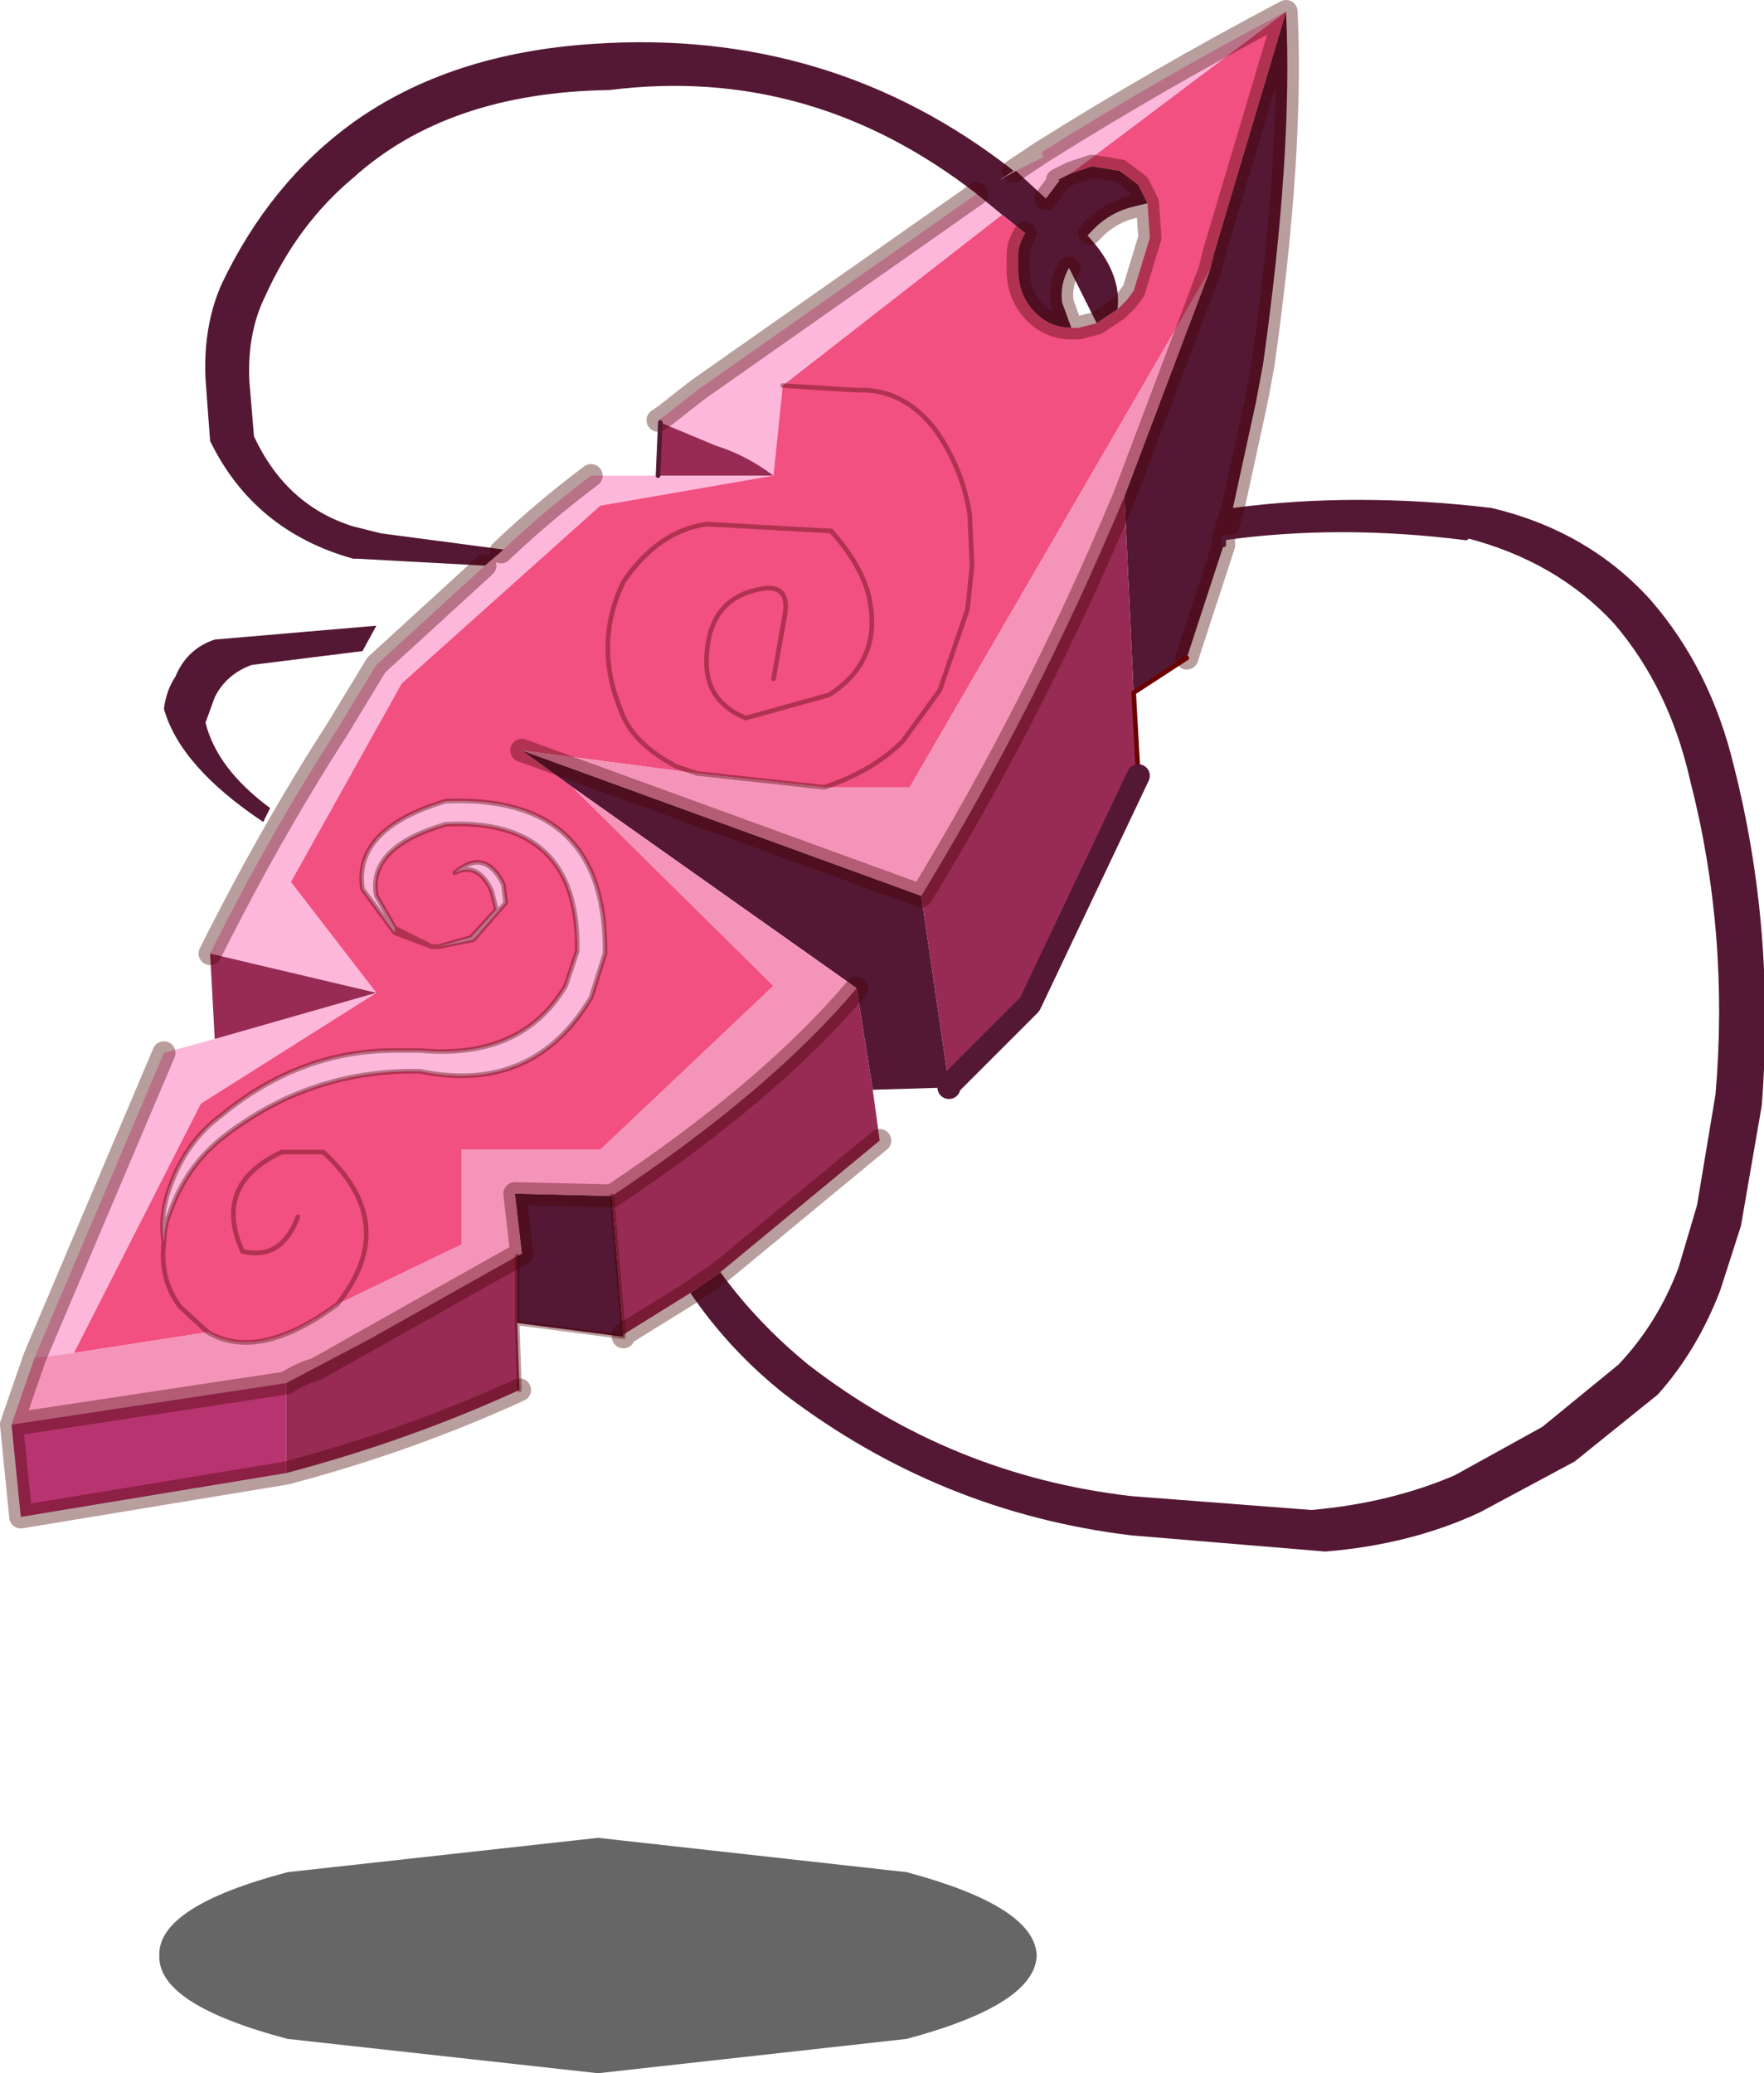
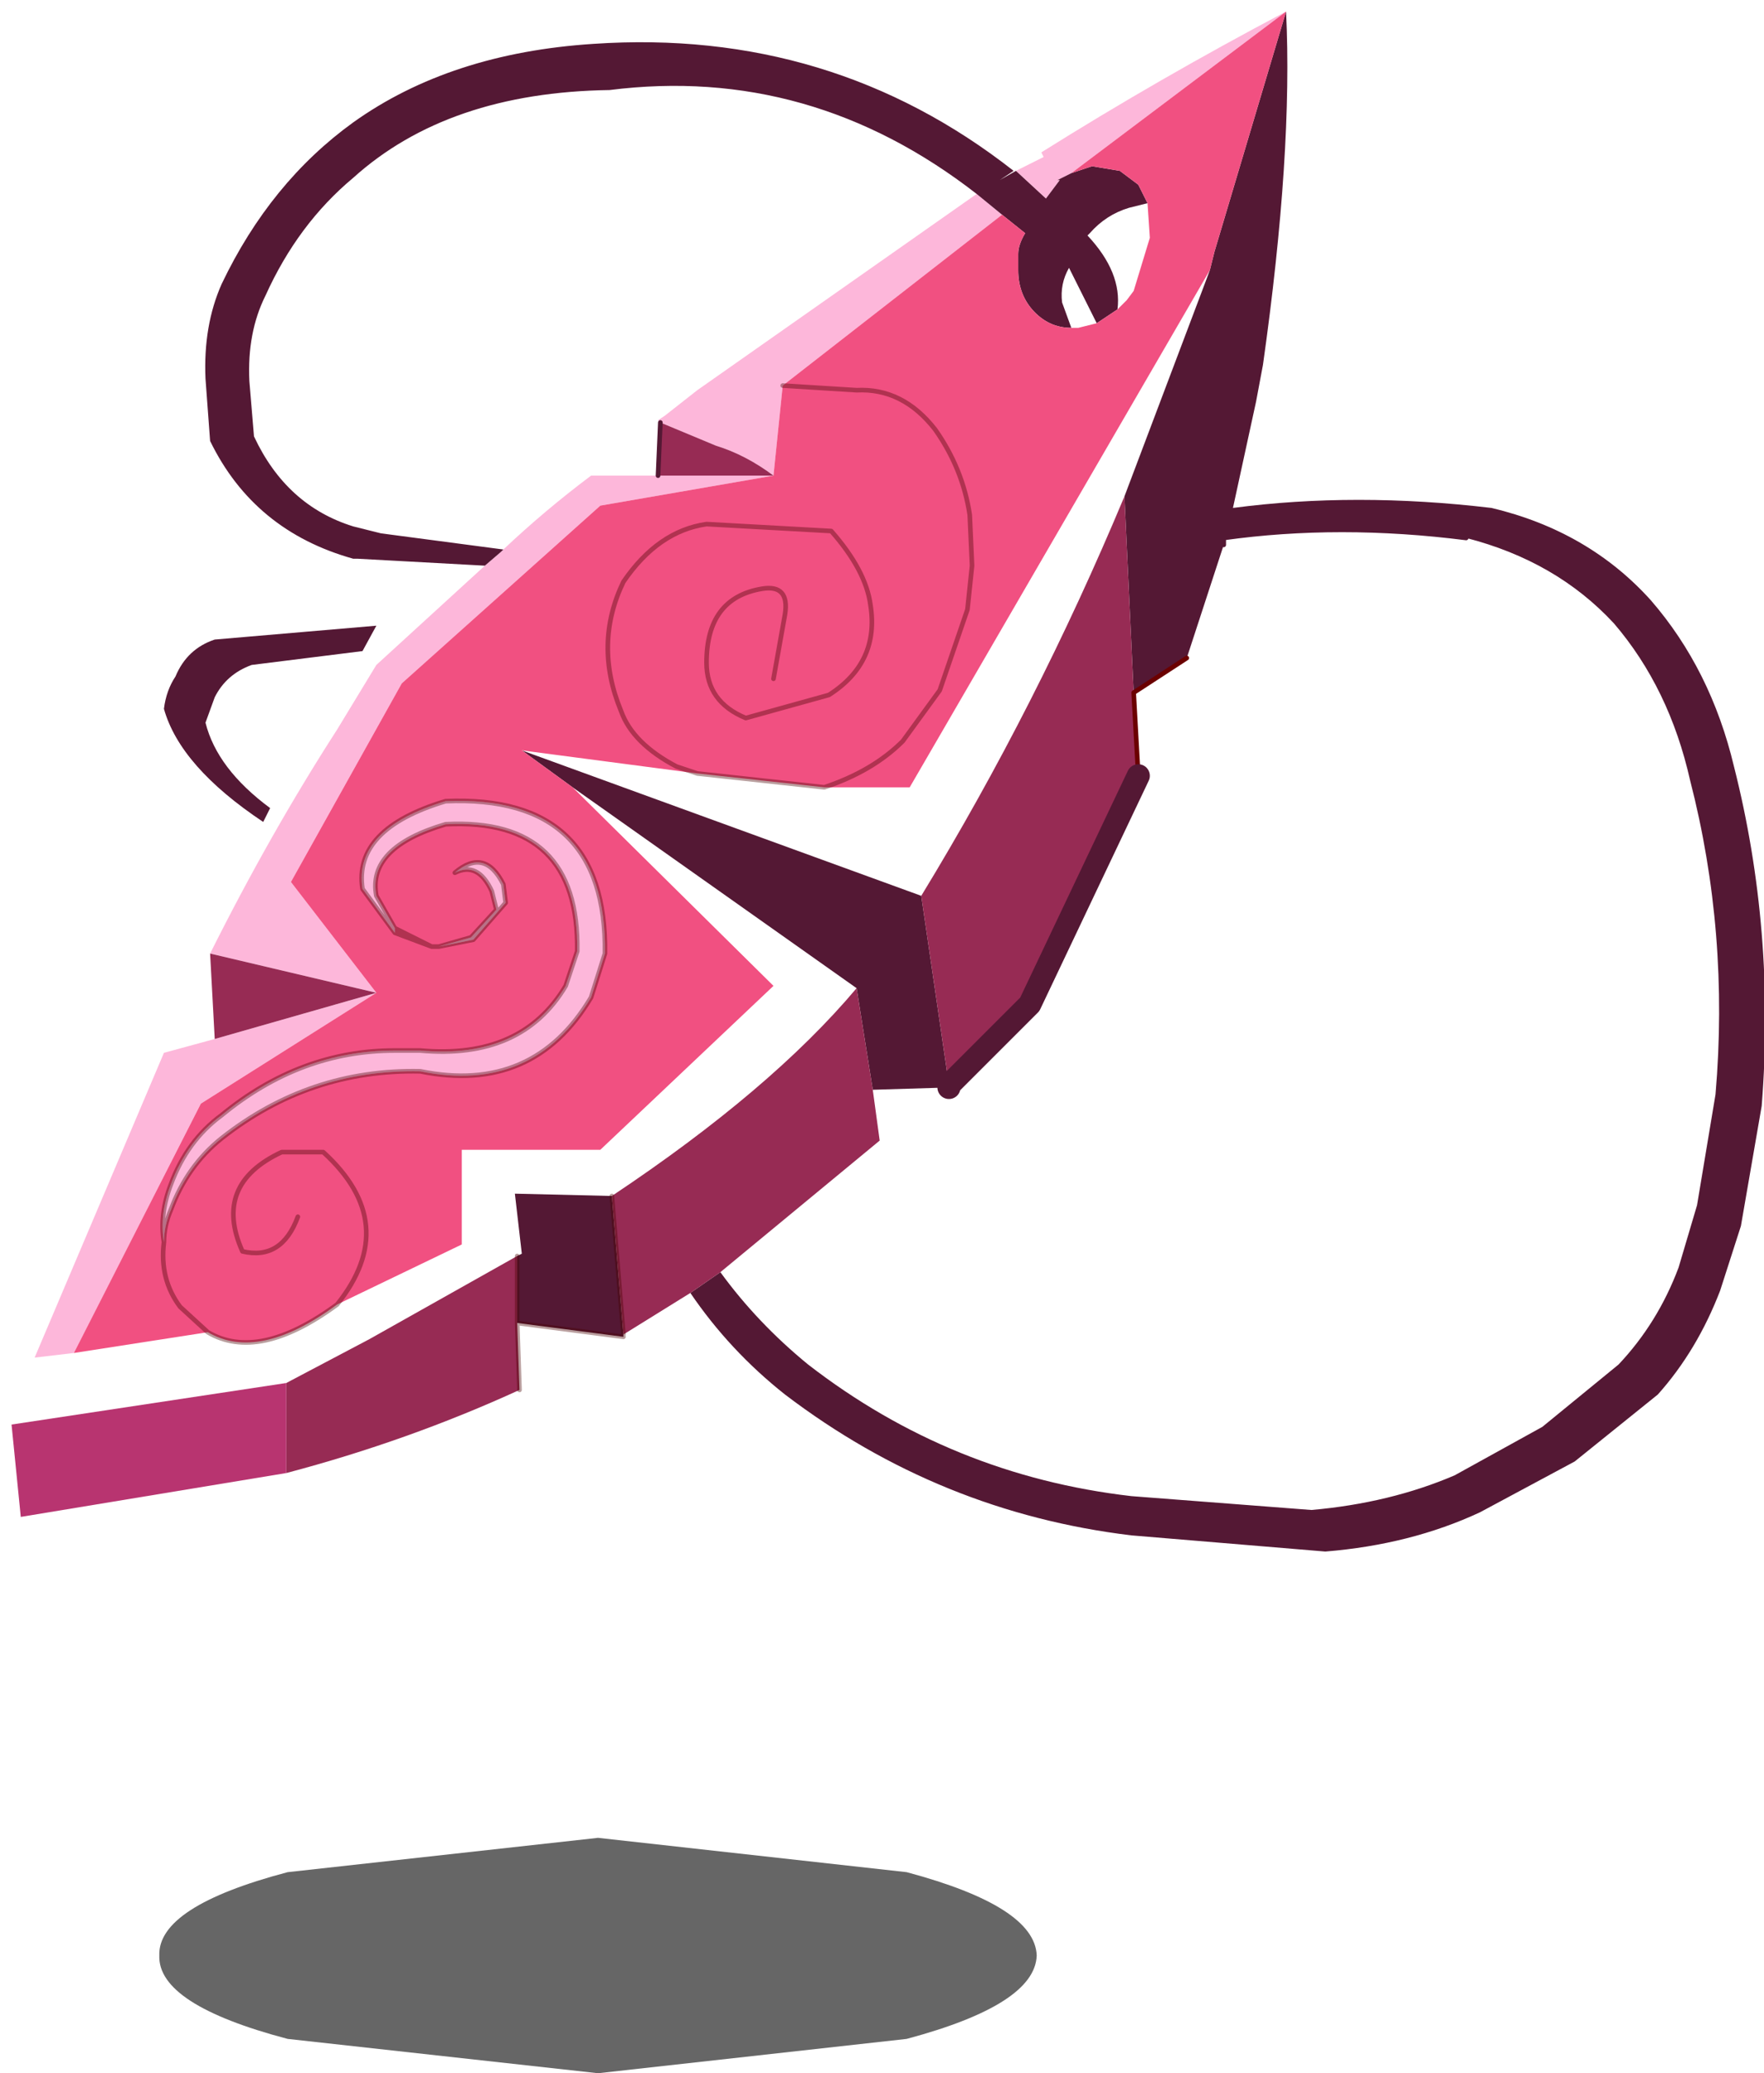
<svg xmlns="http://www.w3.org/2000/svg" xmlns:xlink="http://www.w3.org/1999/xlink" width="38.2px" height="44.9px">
  <g transform="matrix(1, 0, 0, 1, -0.55, -4.25)">
    <use xlink:href="#object-0" width="38.2" height="33.6" transform="matrix(1, 0, 0, 1, 0.55, 4.25)" />
    <use xlink:href="#object-1" width="25.3" height="4.8" transform="matrix(0.751, 0, 0, 1.062, 4, 44.05)" />
  </g>
  <defs>
    <g transform="matrix(1, 0, 0, 1, -0.55, -4.25)" id="object-0">
-       <path fill-rule="evenodd" fill="#fdb7da" stroke="none" d="M22.55 7.95L23.15 7.65L23.1 7.55Q25.65 5.95 28.4 4.5L23.75 8L23.55 8.1L23.45 8.15L23.5 8.15L23.2 8.55L22.55 7.95M21.7 8.45L22.25 8.9L17.5 12.6L17.3 14.55Q16.7 14.1 16.05 13.9L14.85 13.4L14.8 13.35L14.95 13.25L15.65 12.7L21.7 8.45M1.3 33.65L4.1 27.05L5.2 26.75L8.7 25.75L6.85 23.35L9.25 19.05L13.55 15.2L17.3 14.55L16.15 14.55L14.8 14.55L13.35 14.55Q12.35 15.3 11.45 16.15L11.4 16.2L11.05 16.5L8.7 18.65L7.85 20.05Q6.4 22.3 5.1 24.9L8.7 25.75L4.9 28.15L2.15 33.55L1.3 33.65M9.1 24.35L9.1 24.45L8.4 23.5Q8.2 22.2 10.2 21.6Q13.7 21.45 13.65 24.9L13.35 25.85Q12.1 27.95 9.65 27.45Q7.25 27.4 5.35 28.9Q4.6 29.5 4.25 30.45Q4.1 30.8 4.1 31.15Q4 30.55 4.25 29.9Q4.6 28.95 5.35 28.4Q7.05 27 9.1 27L9.65 27Q11.85 27.2 12.8 25.6L13.05 24.85Q13.1 21.95 10.2 22.1Q8.5 22.6 8.7 23.65L9.1 24.35M10.05 24.75L10.75 24.55L11.3 23.95L11.2 23.55Q10.9 22.9 10.4 23.15Q11.05 22.6 11.45 23.4L11.5 23.8L10.8 24.6L10.05 24.75" />
+       <path fill-rule="evenodd" fill="#fdb7da" stroke="none" d="M22.55 7.95L23.15 7.65L23.1 7.55Q25.65 5.95 28.4 4.5L23.75 8L23.55 8.1L23.45 8.15L23.5 8.15L23.2 8.55L22.55 7.95M21.7 8.45L22.25 8.9L17.5 12.6L17.3 14.55Q16.7 14.1 16.05 13.9L14.85 13.4L14.8 13.35L14.95 13.25L15.65 12.7L21.7 8.45M1.3 33.65L4.1 27.05L5.2 26.75L8.7 25.75L6.85 23.35L9.25 19.05L13.55 15.2L17.3 14.55L16.15 14.55L14.8 14.55L13.35 14.55Q12.35 15.3 11.45 16.15L11.4 16.2L11.05 16.5L8.7 18.65L7.85 20.05Q6.4 22.3 5.1 24.9L8.7 25.75L4.9 28.15L2.15 33.55L1.3 33.65M9.1 24.35L9.1 24.45L8.4 23.5Q8.2 22.2 10.2 21.6Q13.7 21.45 13.65 24.9L13.35 25.85Q12.1 27.95 9.65 27.45Q7.25 27.4 5.35 28.9Q4.6 29.5 4.25 30.45Q4.1 30.8 4.1 31.15Q4 30.55 4.25 29.9Q4.6 28.95 5.35 28.4Q7.05 27 9.1 27L9.65 27Q11.85 27.2 12.8 25.6L13.05 24.85Q13.1 21.95 10.2 22.1Q8.5 22.6 8.7 23.65L9.1 24.35M10.05 24.75L10.75 24.55L11.3 23.95L11.2 23.55Q10.9 22.9 10.4 23.15Q11.05 22.6 11.45 23.4L11.5 23.8L10.8 24.6" />
      <path fill-rule="evenodd" fill="#541834" stroke="none" d="M22.5 7.95L22.2 8.15L22.55 7.95L23.2 8.55L23.5 8.15L23.45 8.15L23.55 8.1L23.75 8L24.2 7.85L24.8 7.95L25.2 8.25L25.4 8.65L25 8.75Q24.5 8.9 24.15 9.3L24.1 9.35Q24.85 10.15 24.75 10.95L24.3 11.25L23.7 10.05Q23.5 10.4 23.55 10.8L23.75 11.35Q23.25 11.35 22.9 10.95Q22.6 10.6 22.6 10.1L22.6 9.75Q22.6 9.55 22.75 9.3L22.25 8.9L21.7 8.45Q18.1 5.65 13.75 6.2Q10.25 6.25 8.2 8.1Q7 9.1 6.3 10.65Q5.9 11.45 5.95 12.5L6.05 13.7Q6.75 15.2 8.2 15.65L8.8 15.8L11.45 16.15L11.4 16.2L11.05 16.5L8.3 16.35L8.2 16.35Q6.05 15.75 5.1 13.8L5 12.45Q4.95 11.3 5.35 10.4Q6.4 8.2 8.2 6.9Q10.3 5.4 13.4 5.2Q18.55 4.85 22.5 7.95M26.75 10.1L26.85 9.7L28.4 4.5Q28.55 7.55 27.9 12.15L27.75 12.95L27.25 15.25Q29.9 14.9 32.85 15.25Q34.95 15.75 36.3 17.25Q37.6 18.75 38.1 20.85Q39 24.4 38.7 28.2L38.25 30.8L37.8 32.2Q37.3 33.5 36.45 34.45L34.65 35.9L32.6 37Q31.1 37.7 29.25 37.85L25.05 37.5Q20.9 37 17.55 34.45Q16.35 33.5 15.5 32.25L16.15 31.8Q16.95 32.9 18.05 33.8Q21.15 36.2 25.05 36.65L28.95 36.95Q30.65 36.8 32.05 36.2L33.95 35.15L35.6 33.8Q36.45 32.9 36.9 31.7L37.3 30.35L37.7 27.95Q38 24.45 37.15 21.15Q36.7 19.15 35.5 17.75Q34.25 16.4 32.3 15.9Q29.55 15.55 27.05 15.9L27.05 16.05L26.25 18.5L25.1 19.25L24.9 15L26.6 10.5L26.75 10.1M14.05 33.15L14.05 33.2L11.75 32.9L11.75 31.45L11.85 31.4L11.7 30.1L13.8 30.15L14.05 33.15M27.25 15.25L27.05 15.9L27.25 15.25M20.5 23.65L21.1 27.75L21.1 27.8L19.45 27.85L19.1 25.65L12.95 21.3L11.85 20.5L20.5 23.65M5.2 18.1L8.7 17.8L8.4 18.35L6 18.65Q5.45 18.85 5.2 19.35L5 19.9Q5.25 20.9 6.4 21.75L6.25 22.05Q4.45 20.85 4.1 19.6Q4.15 19.2 4.35 18.9Q4.6 18.3 5.2 18.1" />
      <path fill-rule="evenodd" fill="#f15081" stroke="none" d="M23.75 8L28.4 4.5L26.85 9.7L26.75 10.1L20.25 21.3L18.4 21.3Q19.45 20.95 20.1 20.3L20.9 19.2L21.5 17.45L21.6 16.5L21.55 15.4Q21.4 14.4 20.8 13.55Q20.1 12.65 19.1 12.7L17.5 12.6L22.25 8.9L22.75 9.3Q22.6 9.55 22.6 9.75L22.6 10.1Q22.6 10.6 22.9 10.95Q23.25 11.35 23.75 11.35L23.9 11.35L24.3 11.25L24.75 10.95L24.95 10.75L25.1 10.55L25.45 9.4L25.4 8.65L25.2 8.25L24.8 7.95L24.2 7.85L23.75 8M17.5 12.6L19.1 12.7Q20.1 12.65 20.8 13.55Q21.4 14.4 21.55 15.4L21.6 16.5L21.5 17.45L20.9 19.2L20.1 20.3Q19.45 20.95 18.4 21.3L15.65 21L15.2 20.85Q14.25 20.35 14 19.65Q13.4 18.2 14.05 16.85Q14.8 15.75 15.85 15.6L18.55 15.75Q19.3 16.6 19.4 17.35Q19.6 18.6 18.5 19.3L16.7 19.8Q15.85 19.45 15.85 18.6Q15.85 17.2 17.05 17Q17.65 16.9 17.55 17.55L17.3 18.95L17.55 17.55Q17.65 16.9 17.05 17Q15.85 17.2 15.85 18.6Q15.85 19.45 16.7 19.8L18.5 19.3Q19.6 18.6 19.4 17.35Q19.3 16.6 18.55 15.75L15.85 15.6Q14.8 15.75 14.05 16.85Q13.4 18.2 14 19.65Q14.25 20.35 15.2 20.85L15.65 21L11.85 20.5L12.95 21.3L17.3 25.6L13.55 29.15L10.55 29.15L10.55 31.2L7.85 32.5Q6.15 33.75 5.05 33.1L2.15 33.55L4.9 28.15L8.7 25.75L6.85 23.35L9.25 19.05L13.55 15.2L17.3 14.55L17.5 12.6M9.1 24.45L9.1 24.35L9.9 24.75L9.1 24.45L9.9 24.75L9.1 24.35L8.7 23.65Q8.5 22.6 10.2 22.1Q13.1 21.95 13.05 24.85L12.8 25.6Q11.85 27.2 9.65 27L9.1 27Q7.05 27 5.35 28.4Q4.6 28.95 4.25 29.9Q4 30.55 4.1 31.15Q4.1 30.8 4.25 30.45Q4.6 29.5 5.35 28.9Q7.25 27.4 9.65 27.45Q12.1 27.95 13.35 25.85L13.65 24.9Q13.7 21.45 10.2 21.6Q8.2 22.2 8.4 23.5L9.1 24.45M10.05 24.75L9.9 24.75L10.05 24.75L10.8 24.6L11.5 23.8L11.45 23.4Q11.05 22.6 10.4 23.15Q10.9 22.9 11.2 23.55L11.3 23.95L10.75 24.55L10.05 24.75M4.1 31.15Q4 31.95 4.45 32.55L5.05 33.1L4.45 32.55Q4 31.95 4.1 31.15M7 30.6Q6.65 31.55 5.8 31.35Q5.15 29.9 6.65 29.2L7.55 29.2Q9.25 30.75 7.85 32.5Q9.25 30.75 7.55 29.2L6.65 29.2Q5.15 29.9 5.8 31.35Q6.65 31.55 7 30.6" />
-       <path fill-rule="evenodd" fill="#f594b9" stroke="none" d="M18.4 21.3L20.25 21.3L26.75 10.1L26.6 10.5L24.9 15Q23 19.55 20.5 23.65L11.85 20.5L15.65 21L18.4 21.3M0.8 35.1L1.3 33.65L2.15 33.55L5.05 33.1Q6.15 33.75 7.85 32.5L10.55 31.2L10.55 29.15L13.55 29.15L17.3 25.6L12.95 21.3L19.1 25.65Q17.25 27.85 13.8 30.15L11.7 30.1L11.85 31.4L11.75 31.45L8.55 33.25L6.75 34.2L0.8 35.1" />
      <path fill-rule="evenodd" fill="#972b54" stroke="none" d="M15.5 32.25L14.05 33.15L13.8 30.15Q17.25 27.85 19.1 25.65L19.45 27.85L19.6 28.95L16.15 31.8L15.5 32.25M11.75 32.9L11.8 34.35Q9.4 35.45 6.75 36.15L6.75 34.2Q7.05 34 7.4 33.9L8.55 33.25L11.75 31.45L11.75 32.9M5.2 26.75L5.1 24.9L8.7 25.75L5.2 26.75M24.9 15L25.1 19.25L25.2 21.05L22.85 26L21.1 27.75L20.5 23.65Q23 19.55 24.9 15M14.85 13.4L16.05 13.9Q16.7 14.1 17.3 14.55L16.15 14.55L14.8 14.55L14.85 13.4M8.55 33.25L7.4 33.9Q7.05 34 6.75 34.2L8.55 33.25" />
      <path fill-rule="evenodd" fill="#b83470" stroke="none" d="M6.75 36.15L1 37.1L0.8 35.1L6.75 34.2L6.75 36.15" />
-       <path fill="none" stroke="#470000" stroke-opacity="0.38" stroke-width="0.5" stroke-linecap="round" stroke-linejoin="round" d="M23.1 7.55L22.5 7.95M23.2 8.55L23.5 8.15M23.45 8.15L23.55 8.1L23.75 8L24.2 7.85L24.8 7.95L25.2 8.25L25.4 8.65L25 8.75Q24.5 8.9 24.15 9.3M28.4 4.5Q25.65 5.95 23.1 7.55M22.75 9.3Q22.6 9.55 22.6 9.75L22.6 10.1Q22.6 10.6 22.9 10.95Q23.25 11.35 23.75 11.35L23.55 10.8Q23.5 10.4 23.7 10.05M24.3 11.25L24.75 10.95L24.95 10.75L25.1 10.55L25.45 9.4L25.4 8.65M26.75 10.1L26.85 9.7L28.4 4.5Q28.55 7.55 27.9 12.15L27.75 12.95L27.25 15.25L27.05 15.9M15.5 32.25L14.05 33.15L14.05 33.2M11.8 34.35Q9.4 35.45 6.75 36.15L1 37.1L0.8 35.1L1.3 33.65L4.1 27.05M5.1 24.9Q6.4 22.3 7.85 20.05L8.7 18.65L11.05 16.5M24.3 11.25L23.9 11.35L23.75 11.35M26.75 10.1L26.6 10.5L24.9 15Q23 19.55 20.5 23.65L11.85 20.5M26.25 18.5L27.05 16.05M16.15 31.8L15.5 32.25M21.7 8.45L15.65 12.7L14.95 13.25L14.8 13.35M13.35 14.55Q12.35 15.3 11.45 16.15L11.4 16.2M19.6 28.95L16.15 31.8M11.75 31.45L11.85 31.4L11.7 30.1L13.8 30.15Q17.25 27.85 19.1 25.65M11.75 31.45L8.55 33.25L7.4 33.9Q7.05 34 6.75 34.2L0.8 35.1" />
      <path fill="none" stroke="#470000" stroke-opacity="0.38" stroke-width="0.1" stroke-linecap="round" stroke-linejoin="round" d="M17.5 12.6L19.1 12.7Q20.1 12.65 20.8 13.55Q21.4 14.4 21.55 15.4L21.6 16.5L21.5 17.45L20.9 19.2L20.1 20.3Q19.45 20.95 18.4 21.3L15.65 21L15.2 20.85Q14.25 20.35 14 19.65Q13.4 18.2 14.05 16.85Q14.8 15.75 15.85 15.6L18.55 15.75Q19.3 16.6 19.4 17.35Q19.6 18.6 18.5 19.3L16.7 19.8Q15.85 19.45 15.85 18.6Q15.85 17.2 17.05 17Q17.65 16.9 17.55 17.55L17.3 18.95M14.05 33.2L11.75 32.9L11.8 34.35M9.1 24.45L9.9 24.75L9.1 24.35L8.7 23.65Q8.5 22.6 10.2 22.1Q13.1 21.95 13.05 24.85L12.8 25.6Q11.85 27.2 9.65 27L9.1 27Q7.05 27 5.35 28.4Q4.6 28.95 4.25 29.9Q4 30.55 4.1 31.15Q4.1 30.8 4.25 30.45Q4.6 29.5 5.35 28.9Q7.25 27.4 9.65 27.45Q12.1 27.95 13.35 25.85L13.65 24.9Q13.7 21.45 10.2 21.6Q8.2 22.2 8.4 23.5L9.1 24.45M9.9 24.75L10.05 24.75L10.75 24.55L11.3 23.95L11.2 23.55Q10.9 22.9 10.4 23.15Q11.05 22.6 11.45 23.4L11.5 23.8L10.8 24.6L10.05 24.75M5.05 33.1L4.45 32.55Q4 31.95 4.1 31.15M7.85 32.5Q6.15 33.75 5.05 33.1M11.75 32.9L11.75 31.45M13.8 30.15L14.05 33.15M7.85 32.5Q9.25 30.75 7.55 29.2L6.65 29.2Q5.15 29.9 5.8 31.35Q6.65 31.55 7 30.6" />
      <path fill="none" stroke="#6b0000" stroke-width="0.1" stroke-linecap="round" stroke-linejoin="round" d="M25.1 19.25L26.25 18.5M25.2 21.05L25.1 19.25" />
      <path fill="none" stroke="#541834" stroke-width="0.1" stroke-linecap="round" stroke-linejoin="round" d="M27.05 16.05L27.05 15.9Q29.55 15.55 32.3 15.9M14.85 13.4L14.8 14.55" />
      <path fill="none" stroke="#541834" stroke-width="0.5" stroke-linecap="round" stroke-linejoin="round" d="M21.1 27.75L22.85 26L25.2 21.05M21.1 27.8L21.1 27.75" />
    </g>
    <g transform="matrix(1, 0, 0, 1, -0.05, 0)" id="object-1">
      <use xlink:href="#object-2" width="25.3" height="4.8" transform="matrix(1, 0, 0, 1, 0.05, 0)" />
    </g>
    <g transform="matrix(1, 0, 0, 1, -0.05, 0)" id="object-2">
      <path fill-rule="evenodd" fill="#000000" fill-opacity="0.6" stroke="none" d="M25.35 2.4Q25.3 3.4 21.6 4.1L12.7 4.8L3.75 4.1Q0 3.4 0.05 2.4Q0 1.4 3.75 0.7L12.7 0L21.6 0.7Q25.3 1.4 25.35 2.4" />
    </g>
  </defs>
</svg>